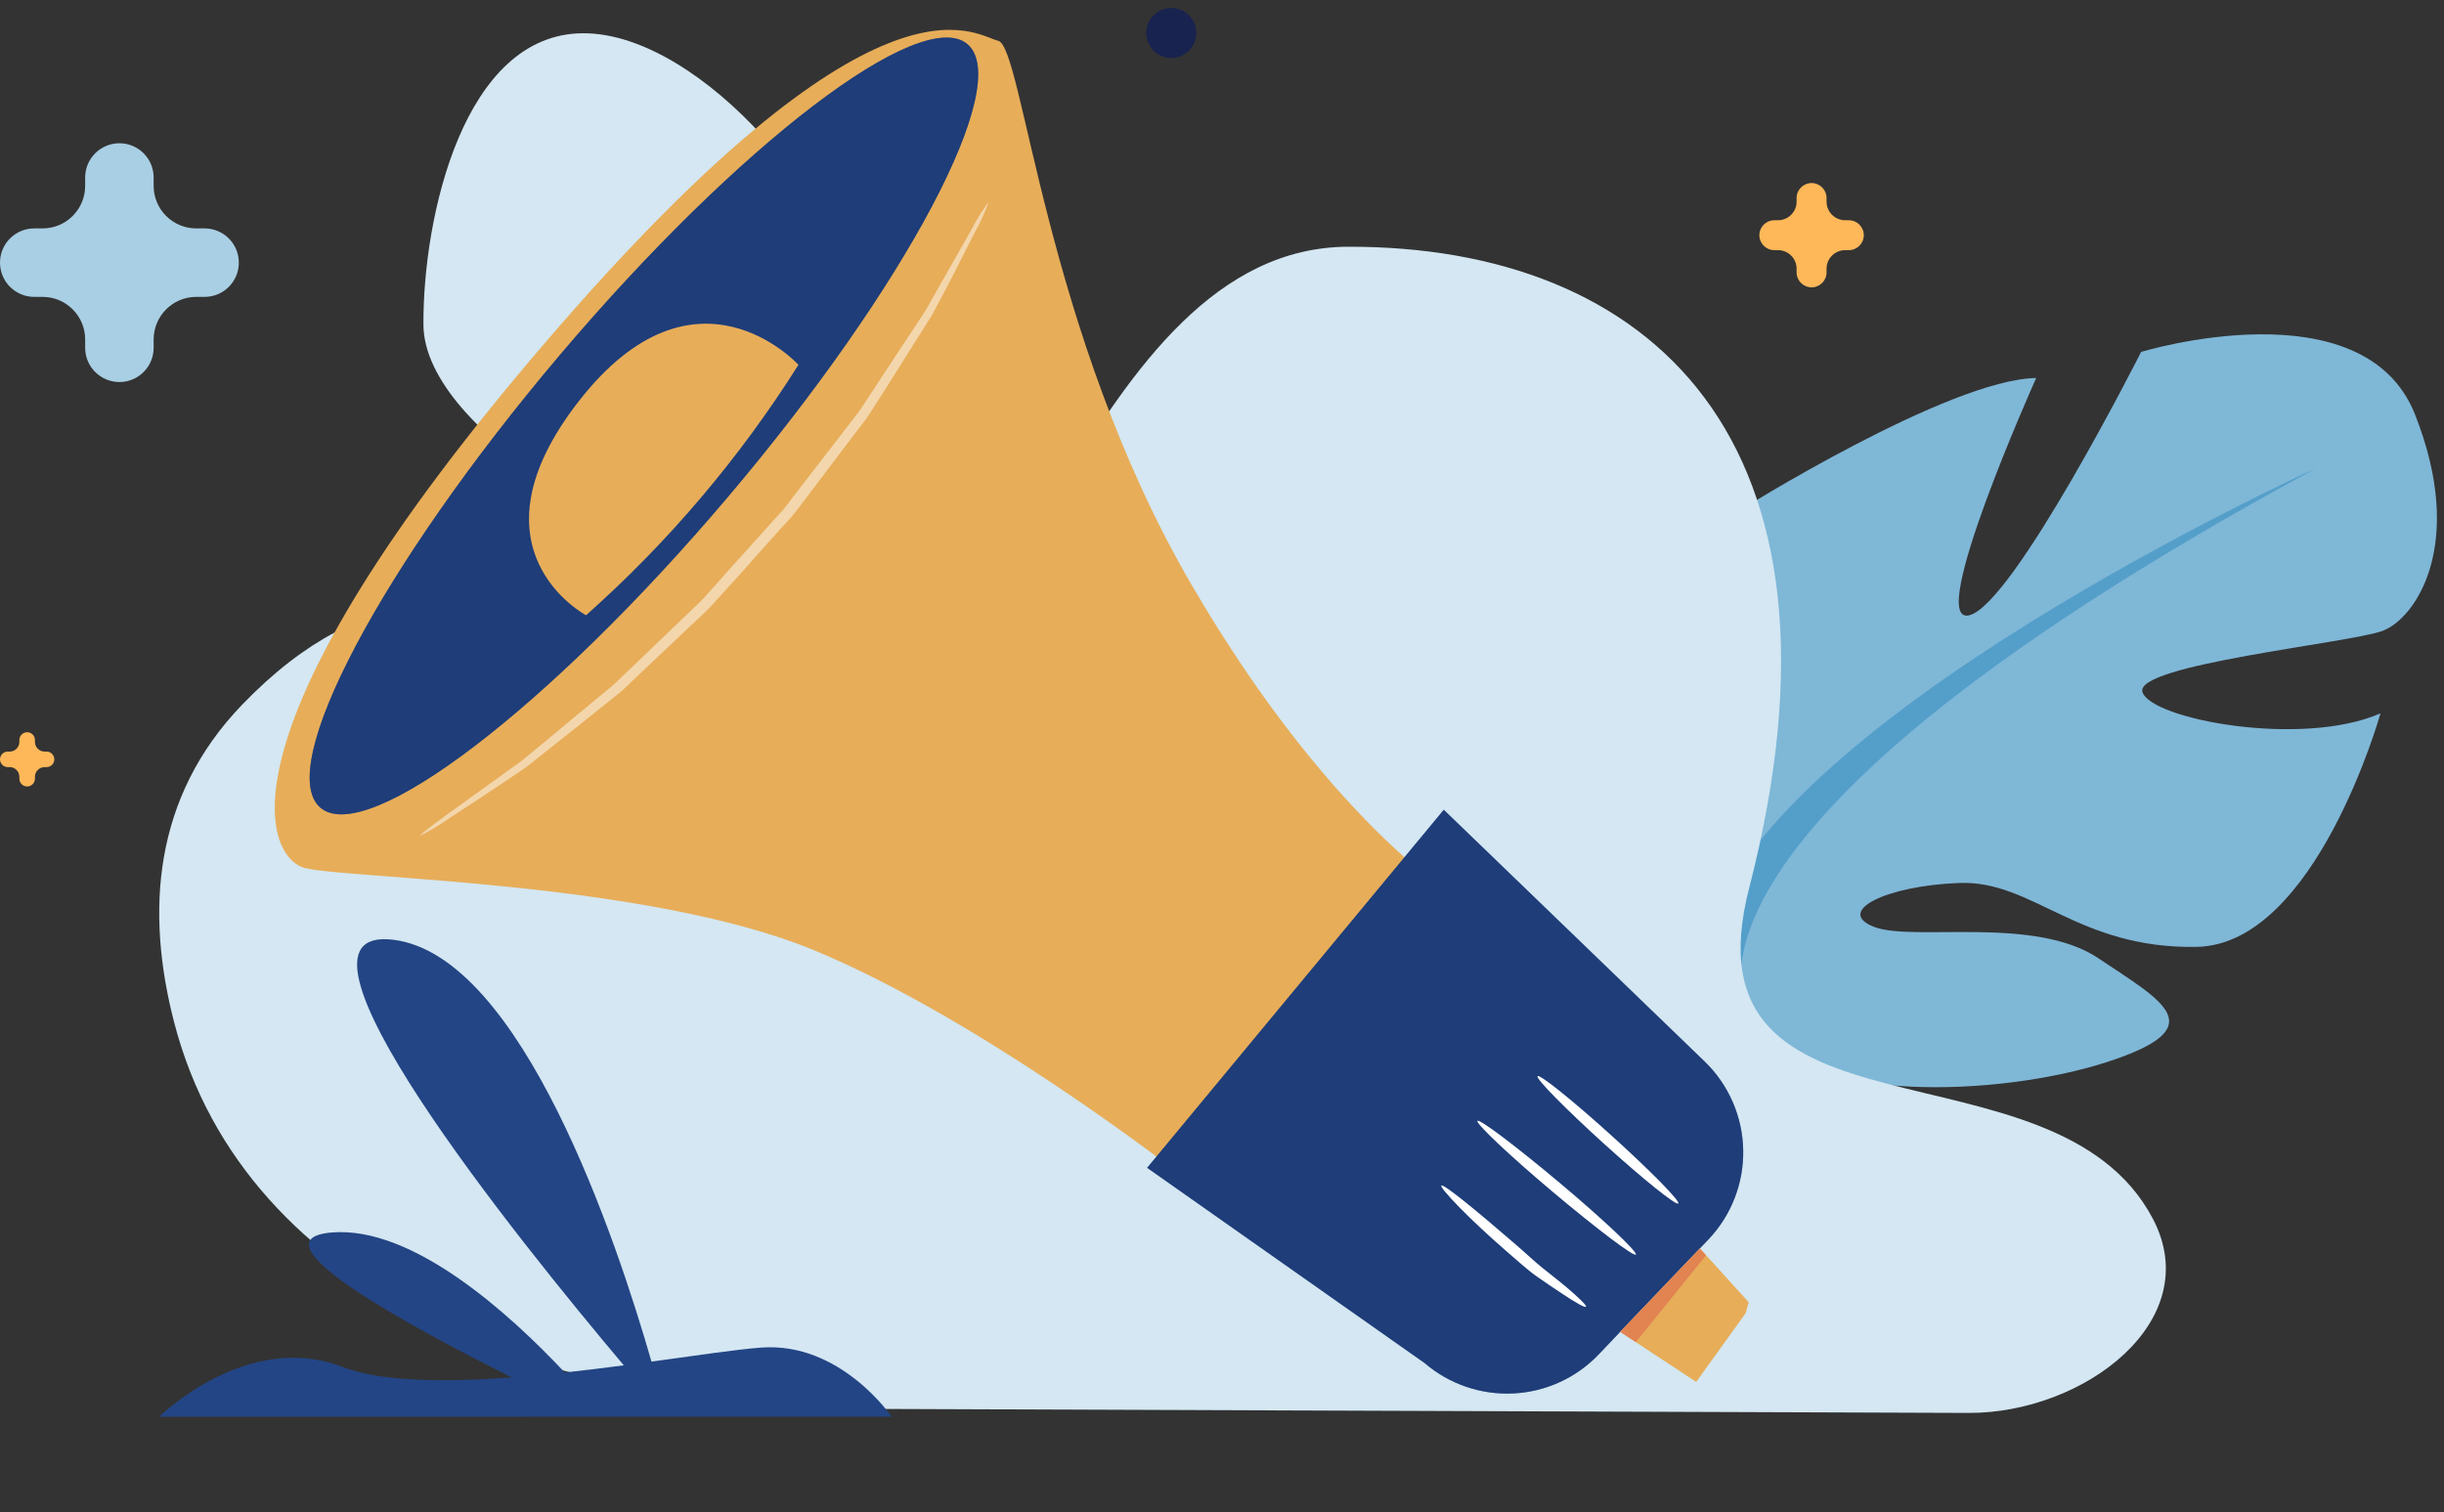
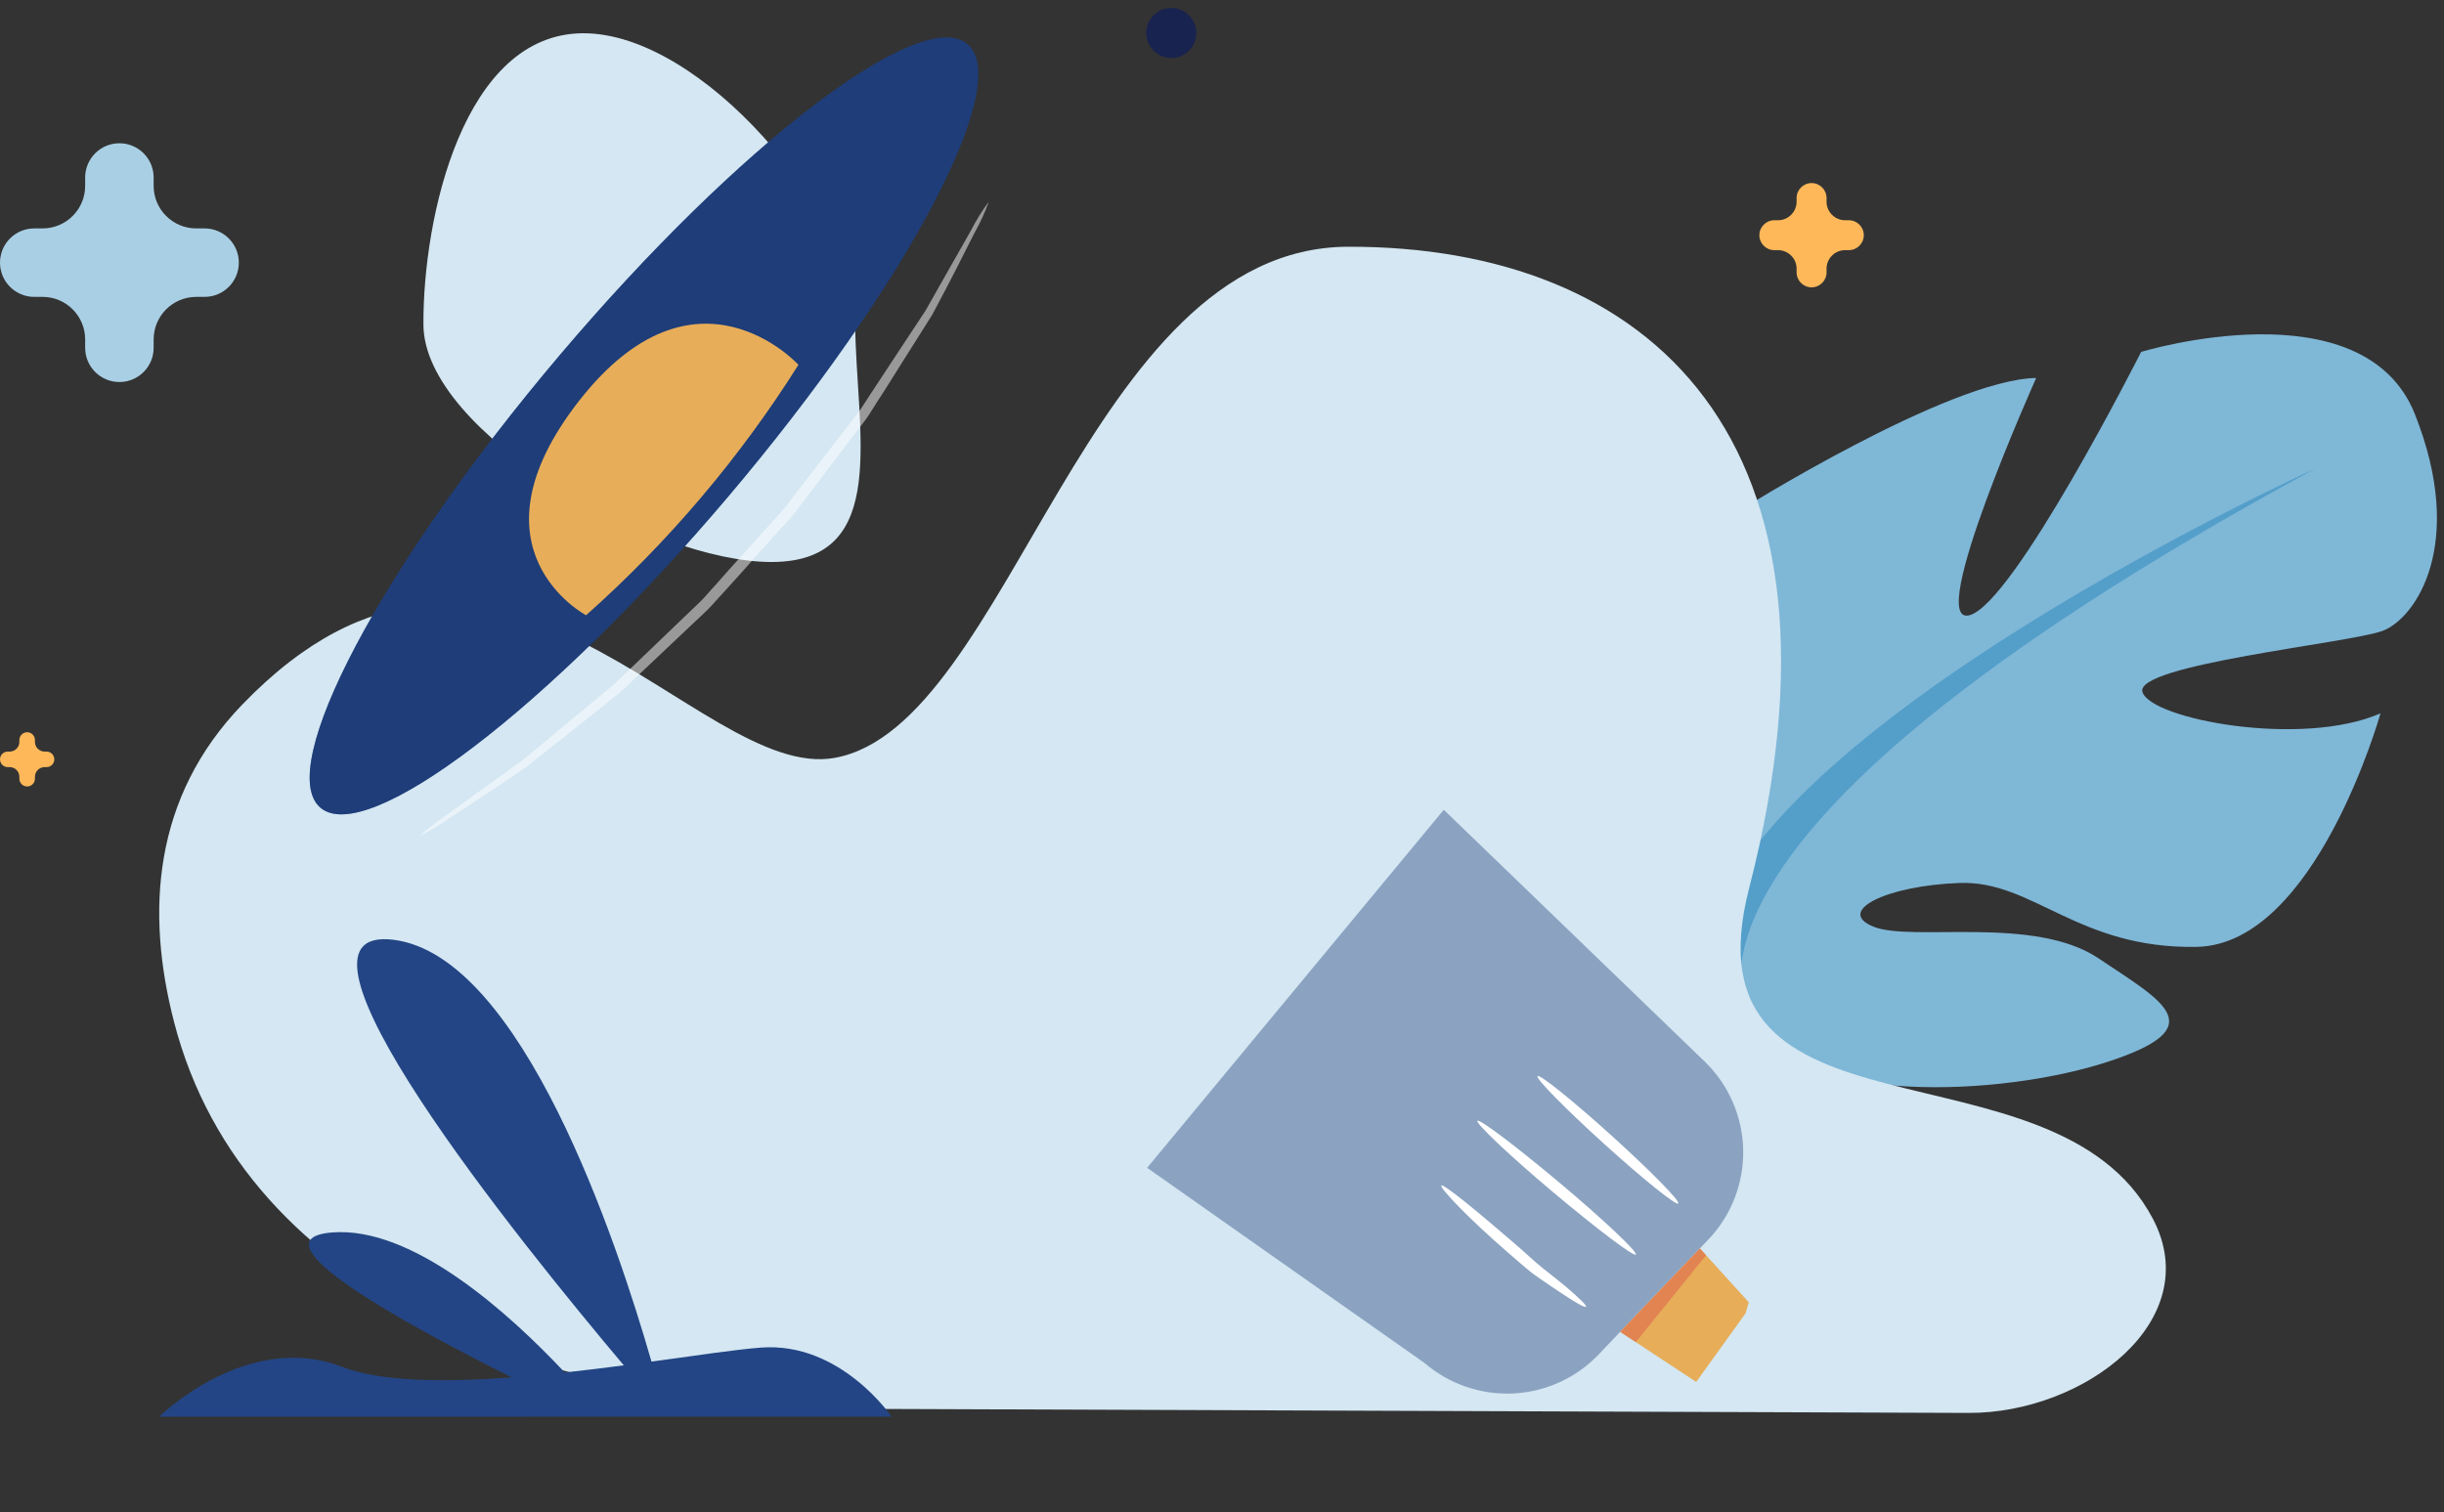
<svg xmlns="http://www.w3.org/2000/svg" width="307" height="190" viewBox="0 0 307 190" fill="none">
  <rect x="0" y="0" width="307" height="190" fill="#333333" stroke="none" />
  <path d="M214.227 118.835C214.227 118.835 186.156 107.048 196.223 85.593C196.223 85.593 204.701 72.162 214.907 67.8C214.907 67.8 212.635 98.347 218.348 98.411C224.06 98.476 218.424 64.193 218.424 64.193C218.424 64.193 244.739 47.682 255.774 47.489C255.774 47.489 241.794 78.65 247.357 77.309C252.92 75.967 268.955 44.214 268.955 44.214C268.955 44.214 296.884 35.706 303.36 52.075C309.836 68.444 303.393 77.732 299.285 79.264C295.178 80.796 268.026 83.518 269.125 86.953C270.224 90.388 289.17 93.948 299.023 89.624C299.023 89.624 290.881 118.697 275.933 118.967C260.986 119.237 255.38 110.603 246.148 110.938C236.915 111.272 230.5 114.492 235.353 116.435C240.207 118.378 255.516 114.969 263.616 120.415C271.716 125.861 278.132 129.05 264.721 133.421C251.311 137.792 226.459 138.835 220.342 128.829L214.227 118.835Z" fill="#7FB7D7" />
  <path d="M290.924 58.83C290.924 58.83 219.673 91.133 214.232 118.83C214.232 118.83 215.93 130.754 210.078 145.315L210.669 150.591C210.669 150.591 216.399 131.77 220.346 128.83C220.346 128.83 201.188 107.48 290.924 58.83Z" fill="#549FCA" />
  <path d="M106.274 177.007C70.289 176.875 30.849 163.225 21.857 128.381C18.3 114.6 19.189 100.183 30.426 88.53C62.278 55.502 87.453 98.379 104.863 95.218C126.898 91.223 136.431 31.058 169.379 31C206.863 30.936 234.376 54.781 219.721 111.568C210.974 145.463 257.961 129.466 270.422 153.113C277.176 165.929 261.773 177.576 247.286 177.523L106.274 177.007Z" fill="#D4E7F2" />
  <path d="M112 177.997C112 177.997 105.596 168.553 95.578 169.315C92.533 169.546 87.584 170.287 81.835 171.076C77.5 155.98 65.552 120.099 49.434 118.077C32.976 116.016 65.185 155.92 78.357 171.544C75.952 171.859 73.459 172.168 70.943 172.444C63.968 165.013 51.815 154.006 41.668 154.852C31.521 155.698 50.54 166.195 64.289 173.059C55.853 173.689 47.855 173.62 42.97 171.736C31.001 167.119 20 178 20 178L112 177.997Z" fill="#234585" />
  <path d="M4.389 92.977C4.389 92.437 3.951 92 3.411 92C2.871 92 2.433 92.437 2.433 92.977V93.215C2.433 93.886 1.888 94.43 1.216 94.43H0.978C0.438 94.43 0 94.867 0 95.407C0 95.946 0.438 96.383 0.978 96.383H1.217C1.888 96.383 2.433 96.927 2.433 97.598V97.836C2.433 98.376 2.871 98.813 3.411 98.813C3.951 98.813 4.389 98.376 4.389 97.836V97.598C4.389 96.927 4.934 96.383 5.606 96.383H5.844C6.384 96.383 6.822 95.946 6.822 95.407C6.822 94.867 6.384 94.43 5.844 94.43H5.606C4.934 94.43 4.389 93.886 4.389 93.215V92.977Z" fill="#FFB859" />
  <ellipse cx="147.132" cy="4.143" rx="3.147" ry="3.143" fill="#19234F" />
  <path d="M19.3 22.302C19.3 19.926 17.374 18 14.999 18C12.623 18 10.697 19.926 10.697 22.302V23.35C10.697 26.304 8.303 28.698 5.349 28.698H4.301C1.926 28.698 -1.03839e-07 30.624 0 33C1.03838e-07 35.376 1.926 37.301 4.301 37.301H5.349C8.303 37.301 10.697 39.696 10.697 42.65V43.699C10.697 46.074 12.623 48 14.999 48C17.374 48 19.3 46.074 19.3 43.699V42.651C19.3 39.696 21.695 37.301 24.649 37.301H25.698C28.074 37.301 30 35.376 30 33C30 30.624 28.074 28.698 25.698 28.698L24.649 28.698C21.695 28.698 19.3 26.303 19.3 23.349V22.302Z" fill="#A9CFE4" />
  <path d="M229.44 24.878C229.44 23.841 228.598 23 227.559 23C226.521 23 225.678 23.841 225.678 24.878V25.336C225.678 26.627 224.631 27.672 223.339 27.672H222.881C221.842 27.672 221 28.514 221 29.551C221 30.588 221.842 31.429 222.881 31.429H223.34C224.631 31.429 225.678 32.475 225.678 33.765V34.223C225.678 35.26 226.521 36.101 227.559 36.101C228.598 36.101 229.44 35.26 229.44 34.223V33.765C229.44 32.475 230.488 31.429 231.779 31.429H232.237C233.276 31.429 234.118 30.588 234.118 29.551C234.118 28.514 233.276 27.672 232.237 27.672H231.779C230.488 27.672 229.44 26.627 229.44 25.337V24.878Z" fill="#FFB859" />
  <path d="M73.222 4.178C88.199 4.101 107.351 26.944 107.421 40.521C107.491 54.099 111.981 70.535 97.005 70.612C82.028 70.689 53.258 54.377 53.188 40.799C53.118 27.222 58.246 4.254 73.222 4.178Z" fill="#D4E7F2" />
  <g clip-path="url(#clip0_25242_38928)">
-     <path d="M184.96 114.197C184.96 114.197 168.047 105.046 149.613 73.367C131.179 41.688 128.503 5.859 125.386 5.123C122.268 4.387 110.415 -5.814 68.543 42.975C26.67 91.765 33.127 107.669 38.273 109.05C43.419 110.431 81.122 110.665 102.206 119.372C123.289 128.079 148.074 147.44 148.074 147.44L184.96 114.197Z" fill="#E7AD59" />
-     <path d="M214.572 155.762L205.067 165.708L200.81 170.184C197.997 173.126 194.162 174.877 190.096 175.077C186.029 175.276 182.04 173.909 178.95 171.257L144.097 146.726L181.359 101.743L214.14 133.382C217.152 136.302 218.888 140.292 218.969 144.485C219.05 148.677 217.469 152.731 214.572 155.762Z" fill="#1E3D79" />
    <g opacity="0.4">
      <path d="M214.572 155.762L205.067 165.708L200.81 170.184C197.997 173.126 194.162 174.877 190.095 175.077C186.029 175.276 182.039 173.909 178.95 171.257L144.096 146.726L181.358 101.743L214.14 133.382C217.152 136.302 218.888 140.292 218.969 144.485C219.05 148.677 217.469 152.731 214.572 155.762Z" fill="#1E3D79" />
    </g>
    <path d="M70.335 44.593C47.9 71.084 34.432 96.552 40.256 101.485C46.08 106.418 68.992 88.934 91.436 62.437C113.88 35.94 127.34 10.471 121.522 5.547C115.703 0.624 92.776 18.103 70.335 44.593Z" fill="#1E3D79" />
    <g opacity="0.5">
      <path d="M70.334 44.594C47.9 71.085 34.432 96.553 40.255 101.486C46.08 106.419 68.991 88.935 91.435 62.438C113.879 35.941 127.34 10.472 121.522 5.548C115.703 0.625 92.776 18.104 70.334 44.594Z" fill="#1E3D79" />
    </g>
    <path d="M213.065 173.627L203.512 167.336L213.528 156.853L220.001 163.988L213.065 173.627Z" fill="#E7AD59" />
    <g opacity="0.6">
      <path d="M213.528 156.854L203.511 167.337L205.477 168.63L214.309 157.712L213.528 156.854Z" fill="#E0674D" />
    </g>
    <path d="M205.487 157.63C205.233 157.923 200.577 154.398 195.079 149.777C189.58 145.157 185.346 141.125 185.586 140.828C185.825 140.53 190.488 144.058 195.994 148.681C201.5 153.303 205.742 157.337 205.487 157.63Z" fill="white" />
    <path d="M210.813 151.207C210.551 151.498 206.391 148.146 201.51 143.727C196.63 139.307 192.878 135.495 193.138 135.211C193.398 134.928 197.56 138.272 202.448 142.694C207.336 147.115 211.073 150.923 210.813 151.207Z" fill="white" />
    <path d="M199.223 164.176C199.111 164.339 197.952 163.699 196.143 162.483C195.238 161.891 194.174 161.172 193.002 160.349C191.829 159.526 190.69 158.445 189.438 157.388C184.459 153.086 180.824 149.234 181.057 148.959C181.29 148.684 185.419 152.06 190.345 156.321C191.582 157.374 192.702 158.466 193.802 159.342C194.903 160.217 195.9 160.998 196.715 161.678C198.356 163.083 199.325 164.018 199.223 164.176Z" fill="white" />
    <path d="M100.296 45.835C100.296 45.835 87.376 31.621 72.738 50.362C58.1 69.104 73.617 77.302 73.617 77.302C83.947 68.121 92.929 57.527 100.296 45.835Z" fill="#E7AD59" />
    <g opacity="0.5">
      <path d="M124.204 25.351C123.723 26.688 123.13 27.982 122.431 29.22C121.194 31.672 119.42 35.231 117.093 39.559C115.787 41.625 114.344 43.913 112.809 46.353C112.037 47.572 111.266 48.847 110.411 50.132C109.986 50.824 109.574 51.438 109.153 52.114C108.732 52.791 108.203 53.388 107.714 54.045C105.755 56.633 103.699 59.355 101.559 62.175L99.941 64.307C99.399 65.038 98.755 65.668 98.129 66.351L94.424 70.488C93.208 71.897 91.938 73.267 90.712 74.624C90.099 75.262 89.504 76.003 88.863 76.625C88.222 77.247 87.561 77.879 86.923 78.461C84.355 80.899 81.872 83.239 79.508 85.475C78.911 86.028 78.371 86.606 77.747 87.11L75.912 88.578L72.409 91.383L66.098 96.386C62.051 99.158 58.726 101.314 56.428 102.805C55.271 103.641 54.045 104.378 52.764 105.01C52.705 104.928 53.87 103.985 56.112 102.373L65.528 95.589C67.443 94.014 69.562 92.294 71.71 90.468L75.14 87.634L76.928 86.161C77.522 85.647 78.056 85.06 78.669 84.511L86.001 77.474L87.916 75.639C88.575 75.014 89.111 74.305 89.746 73.649C90.947 72.292 92.155 70.913 93.427 69.537L97.115 65.427C97.699 64.78 98.342 64.151 98.891 63.397C99.44 62.643 99.971 61.982 100.503 61.288C102.647 58.51 104.716 55.824 106.676 53.293C107.169 52.621 107.679 52.035 108.123 51.389L109.395 49.443C110.241 48.164 111.051 46.924 111.843 45.719L116.246 39.048C118.626 34.849 120.568 31.412 121.955 28.978C122.601 27.708 123.353 26.494 124.204 25.351Z" fill="white" />
    </g>
  </g>
  <defs>
    <clipPath id="clip0_25242_38928">
      <rect width="196" height="154.538" fill="white" transform="translate(66 -12) rotate(15.945)" />
    </clipPath>
  </defs>
</svg>